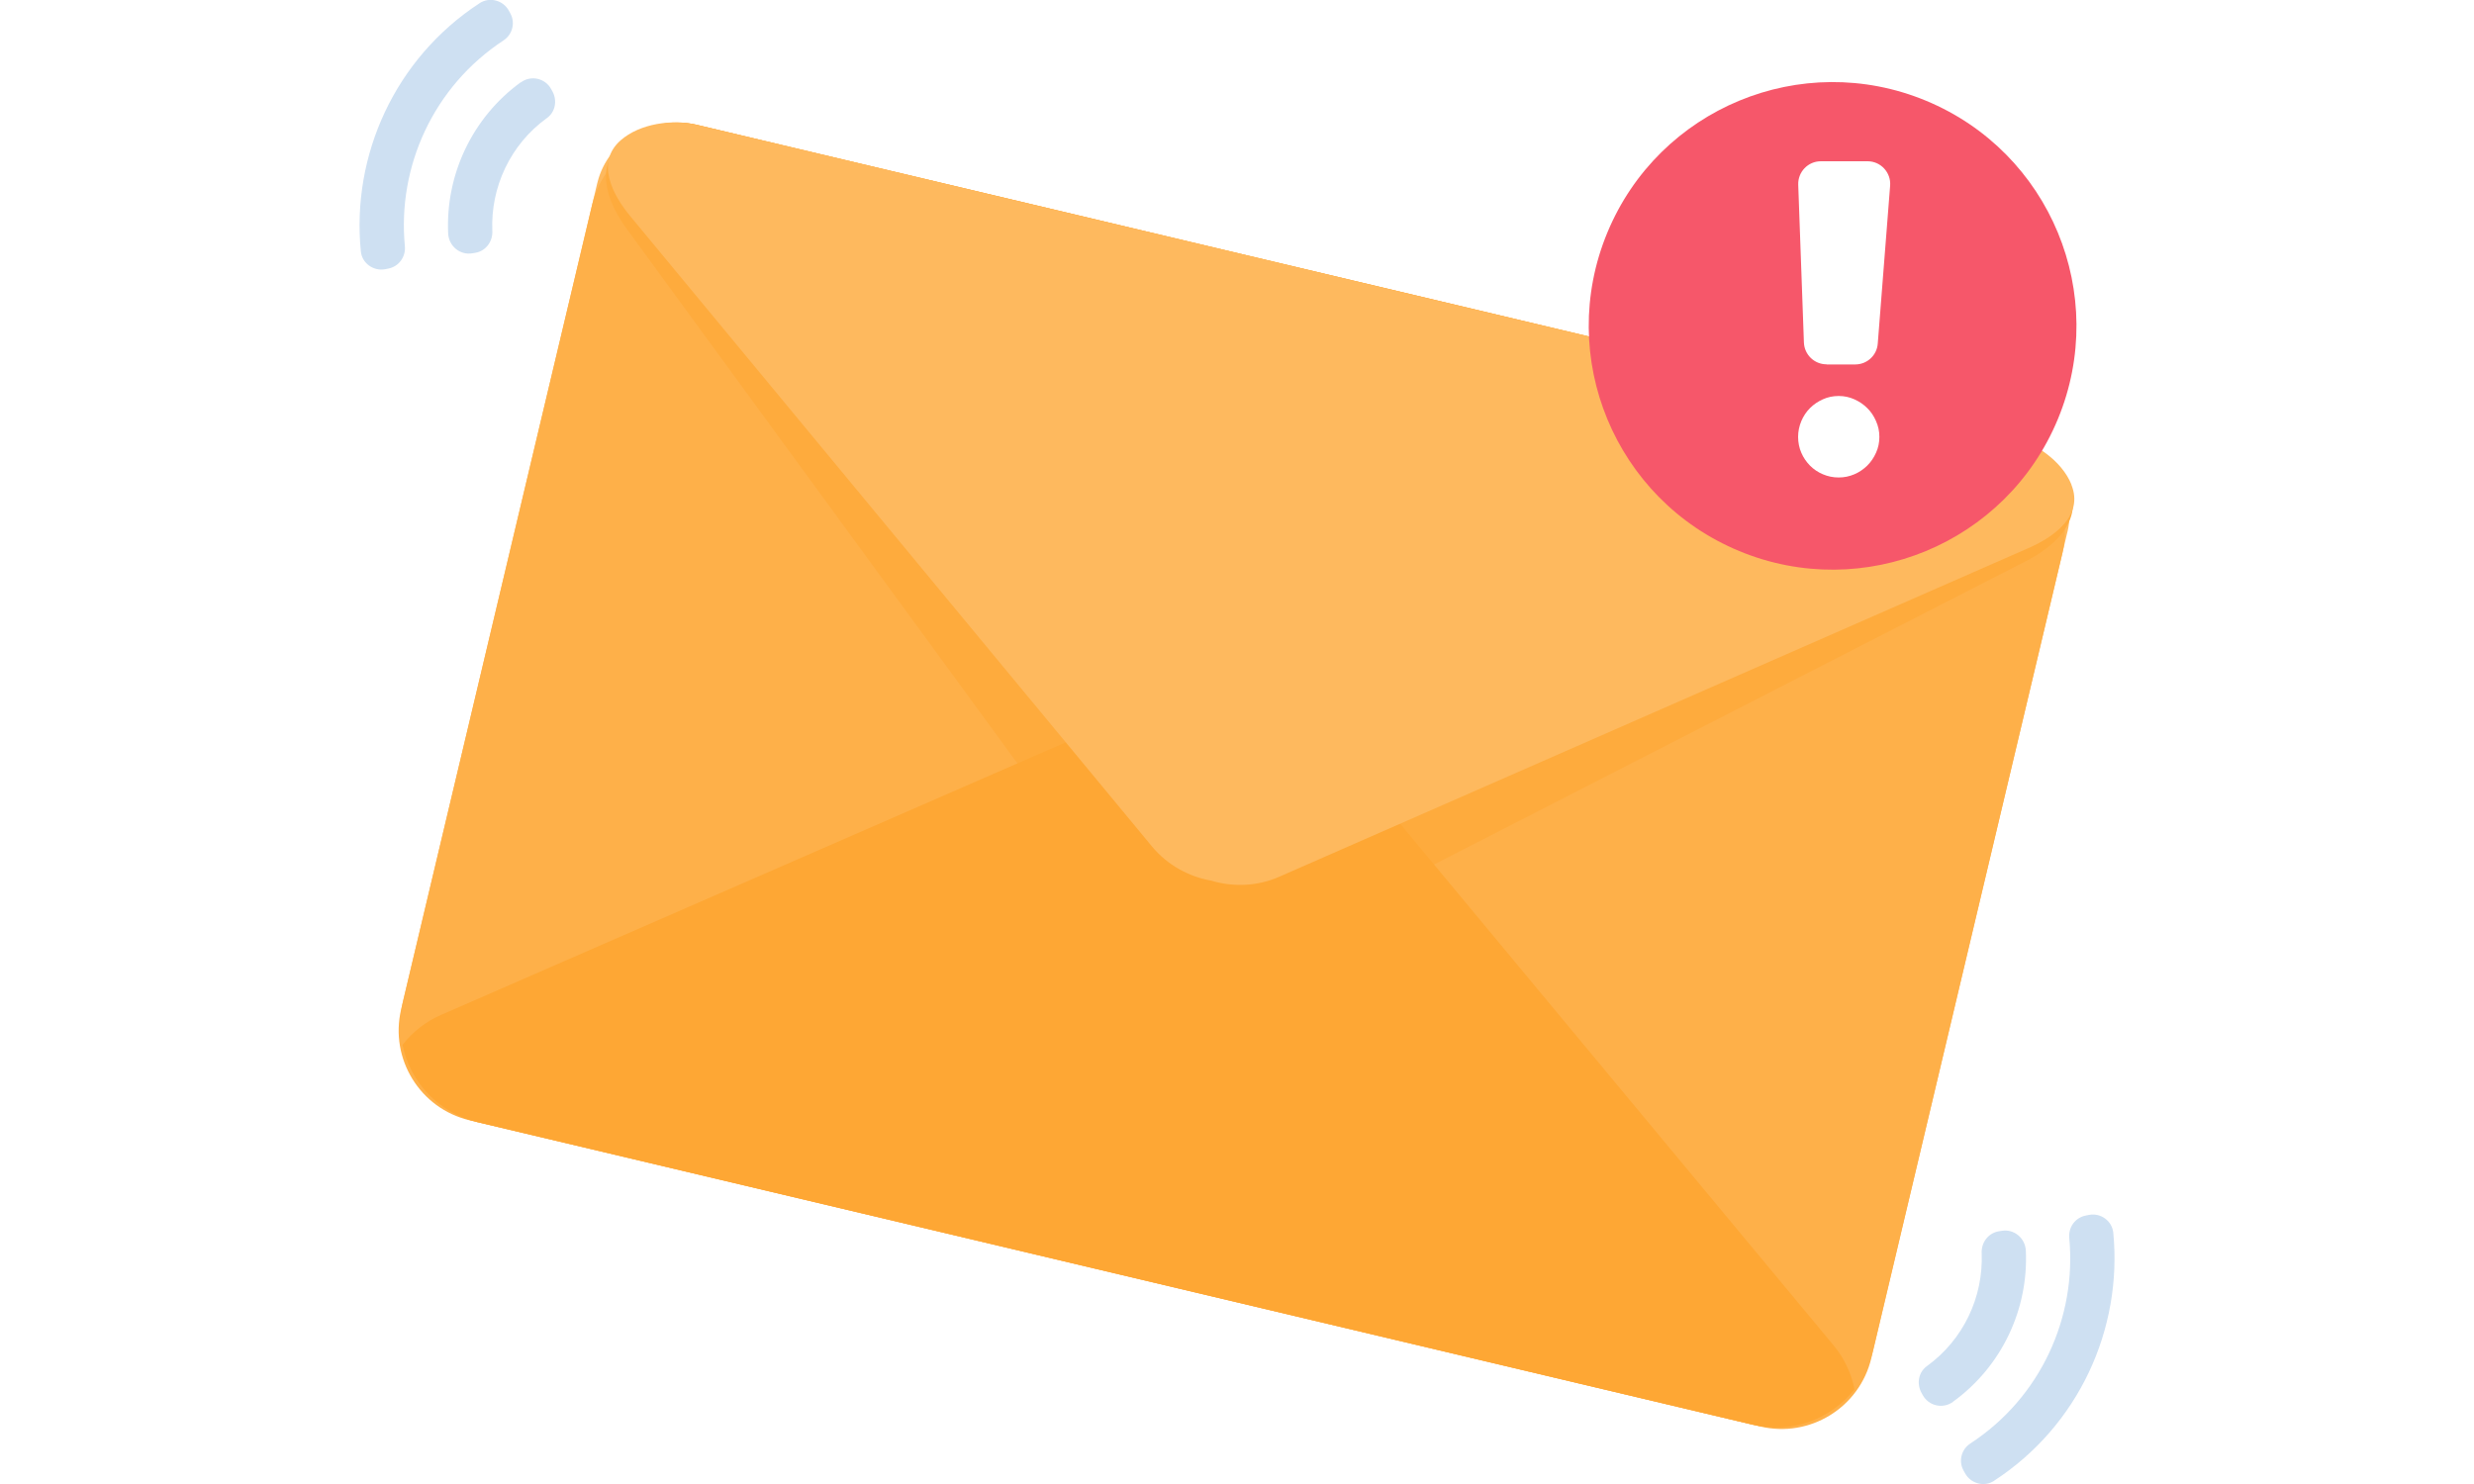
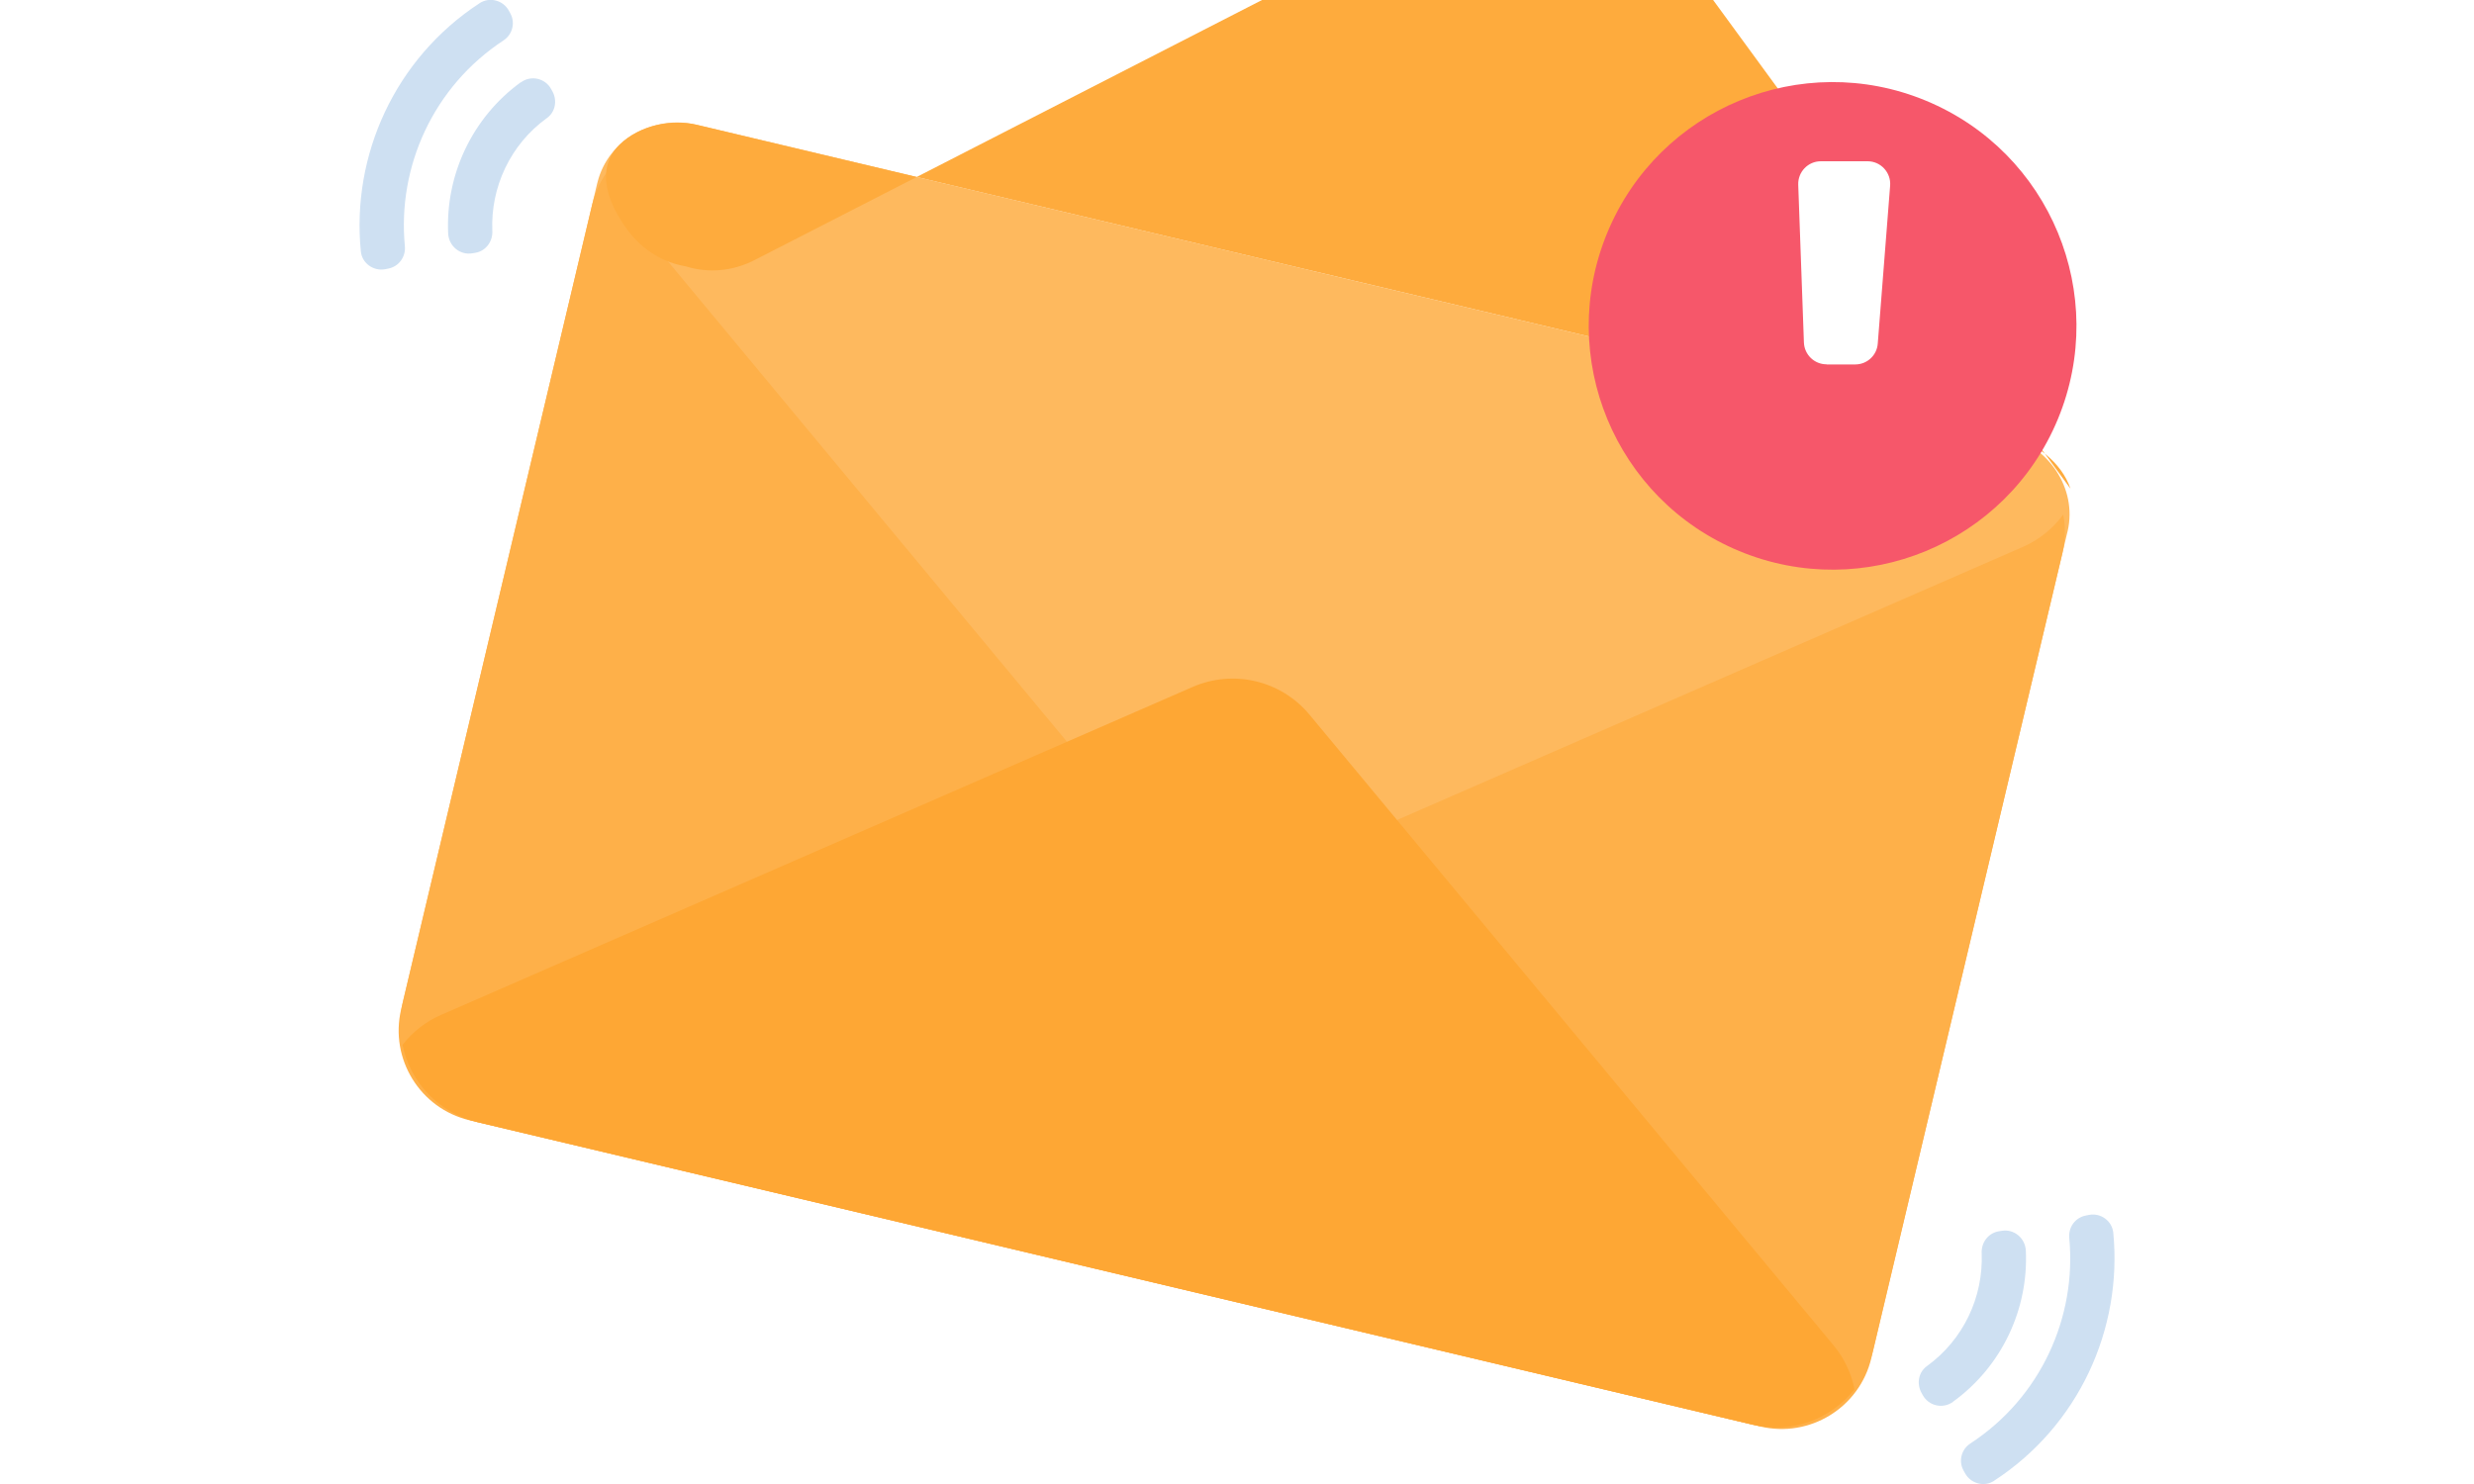
<svg xmlns="http://www.w3.org/2000/svg" id="uuid-03a1ff76-e7f9-40ba-b304-431824cfd65e" data-name="レイヤー 2" viewBox="0 0 200 120">
  <g id="uuid-b93355b0-d525-4ead-bae5-8989cd0443e5" data-name="テキスト">
    <g>
-       <rect width="200" height="120" style="fill: #fff;" />
      <g>
        <g>
          <g>
            <path d="M162.08,35.19L56.33,10.09c-3.49-.83-7.17,1.18-8.03,4.66,0,.02-.01,.05-.02,.07l-15.71,66.18c-1.03,4.34,1.66,8.7,6,9.73l103.12,24.47c4.34,1.03,8.7-1.66,9.73-6l15.71-66.18s.01-.05,.02-.07c.8-3.5-1.59-6.94-5.08-7.77Z" style="fill: #feb95e;" />
            <path d="M166.8,41.6c-.83,1.13-1.94,2.04-3.26,2.62l-60.76,26.52c-3.3,1.44-7.15,.53-9.45-2.24L50.97,17.49c-.92-1.11-1.5-2.42-1.74-3.8-.62,.81-1.1,1.76-1.35,2.82l-15.45,65.1c-.95,4.01,1.53,8.03,5.53,8.98l104.34,24.76c4.01,.95,8.03-1.53,8.98-5.53l15.45-65.1c.25-1.06,.26-2.12,.06-3.13Z" style="fill: #feb049;" />
-             <path d="M167.38,39.52c-.73-2.16-2.9-3.76-4.84-4.22l-53.12-12.61L56.31,10.09c-1.94-.46-4.6,0-6.22,1.6-2.11,2.08-.78,4.99,.62,6.88l40.95,56.04c1.22,1.66,2.91,2.66,4.74,2.97,1.78,.55,3.74,.42,5.57-.52l61.76-31.66c2.09-1.06,4.6-3.06,3.64-5.87Z" style="fill: #feab3d;" />
+             <path d="M167.38,39.52c-.73-2.16-2.9-3.76-4.84-4.22l-53.12-12.61L56.31,10.09c-1.94-.46-4.6,0-6.22,1.6-2.11,2.08-.78,4.99,.62,6.88c1.22,1.66,2.91,2.66,4.74,2.97,1.78,.55,3.74,.42,5.57-.52l61.76-31.66c2.09-1.06,4.6-3.06,3.64-5.87Z" style="fill: #feab3d;" />
            <path d="M148.22,108.78l-42.36-50.99c-2.3-2.77-6.15-3.68-9.45-2.24l-60.76,26.52c-1.24,.54-2.3,1.38-3.11,2.42,.61,2.99,2.89,5.5,6.05,6.25l103.12,24.47c3.16,.75,6.33-.47,8.21-2.87-.26-1.29-.83-2.52-1.7-3.56Z" style="fill: #fea734;" />
-             <path d="M167.46,39.19c-.78-1.94-2.98-3.42-4.92-3.88l-53.12-12.61L56.31,10.09c-1.94-.46-4.57-.12-6.14,1.26-2.04,1.79-.64,4.42,.79,6.14l42.16,50.95c1.25,1.51,2.96,2.44,4.79,2.77,1.78,.53,3.73,.47,5.52-.32l60.55-26.57c2.05-.89,4.49-2.61,3.47-5.13Z" style="fill: #feb95e;" />
          </g>
          <g>
            <circle cx="148.15" cy="26.35" r="19.71" transform="translate(67.11 153.14) rotate(-67.5)" style="fill: #f6576a;" />
            <g>
-               <path d="M150.95,33c-.3-.3-.64-.53-1.04-.71-.4-.18-.82-.27-1.27-.27s-.89,.09-1.28,.27c-.4,.18-.74,.41-1.04,.71s-.53,.65-.7,1.05c-.17,.41-.26,.83-.26,1.28s.09,.89,.26,1.28c.17,.4,.41,.74,.7,1.04,.3,.3,.64,.53,1.04,.7,.4,.17,.82,.26,1.28,.26s.87-.09,1.27-.26c.4-.17,.74-.41,1.04-.7,.3-.3,.53-.64,.71-1.04,.18-.4,.27-.82,.27-1.28s-.09-.87-.27-1.28c-.18-.41-.41-.76-.71-1.05Z" style="fill: #fff;" />
              <path d="M147.66,29.47h2.32c.95,0,1.75-.73,1.82-1.69l1-12.77c.08-1.06-.76-1.97-1.82-1.97h-3.78c-1.04,0-1.86,.86-1.83,1.89l.46,12.77c.04,.98,.84,1.76,1.83,1.76Z" style="fill: #fff;" />
            </g>
          </g>
        </g>
        <g>
          <path d="M38.77,.26c-6.83,4.46-10.37,12.29-9.6,20.06,.09,.96,1.01,1.62,1.96,1.45l.25-.05c.86-.16,1.43-.95,1.35-1.81-.62-6.44,2.31-12.92,7.97-16.64,.73-.48,.97-1.42,.56-2.18l-.12-.22c-.46-.85-1.55-1.14-2.36-.62Z" style="fill: #cee0f2;" />
          <path d="M42.1,6.65c-3.96,2.88-6.09,7.53-5.87,12.23,.05,1.02,.96,1.78,1.97,1.6l.24-.04c.84-.15,1.4-.91,1.36-1.77-.15-3.52,1.45-6.99,4.42-9.13,.67-.48,.84-1.4,.45-2.13l-.11-.2c-.48-.89-1.64-1.15-2.45-.55Z" style="fill: #cee0f2;" />
        </g>
        <g>
          <path d="M161.2,119.74c6.84-4.45,10.39-12.27,9.64-20.05-.09-.96-1.01-1.63-1.96-1.45l-.25,.05c-.86,.16-1.43,.94-1.35,1.81,.61,6.44-2.33,12.92-7.99,16.62-.73,.47-.98,1.42-.56,2.18l.12,.22c.46,.85,1.55,1.15,2.36,.62Z" style="fill: #cee0f2;" />
          <path d="M157.88,113.35c3.97-2.87,6.11-7.52,5.89-12.22-.05-1.02-.96-1.78-1.97-1.6l-.24,.04c-.84,.15-1.4,.91-1.36,1.77,.14,3.52-1.46,6.98-4.43,9.13-.67,.48-.84,1.4-.45,2.13l.11,.2c.48,.89,1.63,1.15,2.45,.56Z" style="fill: #cee0f2;" />
        </g>
      </g>
    </g>
  </g>
</svg>